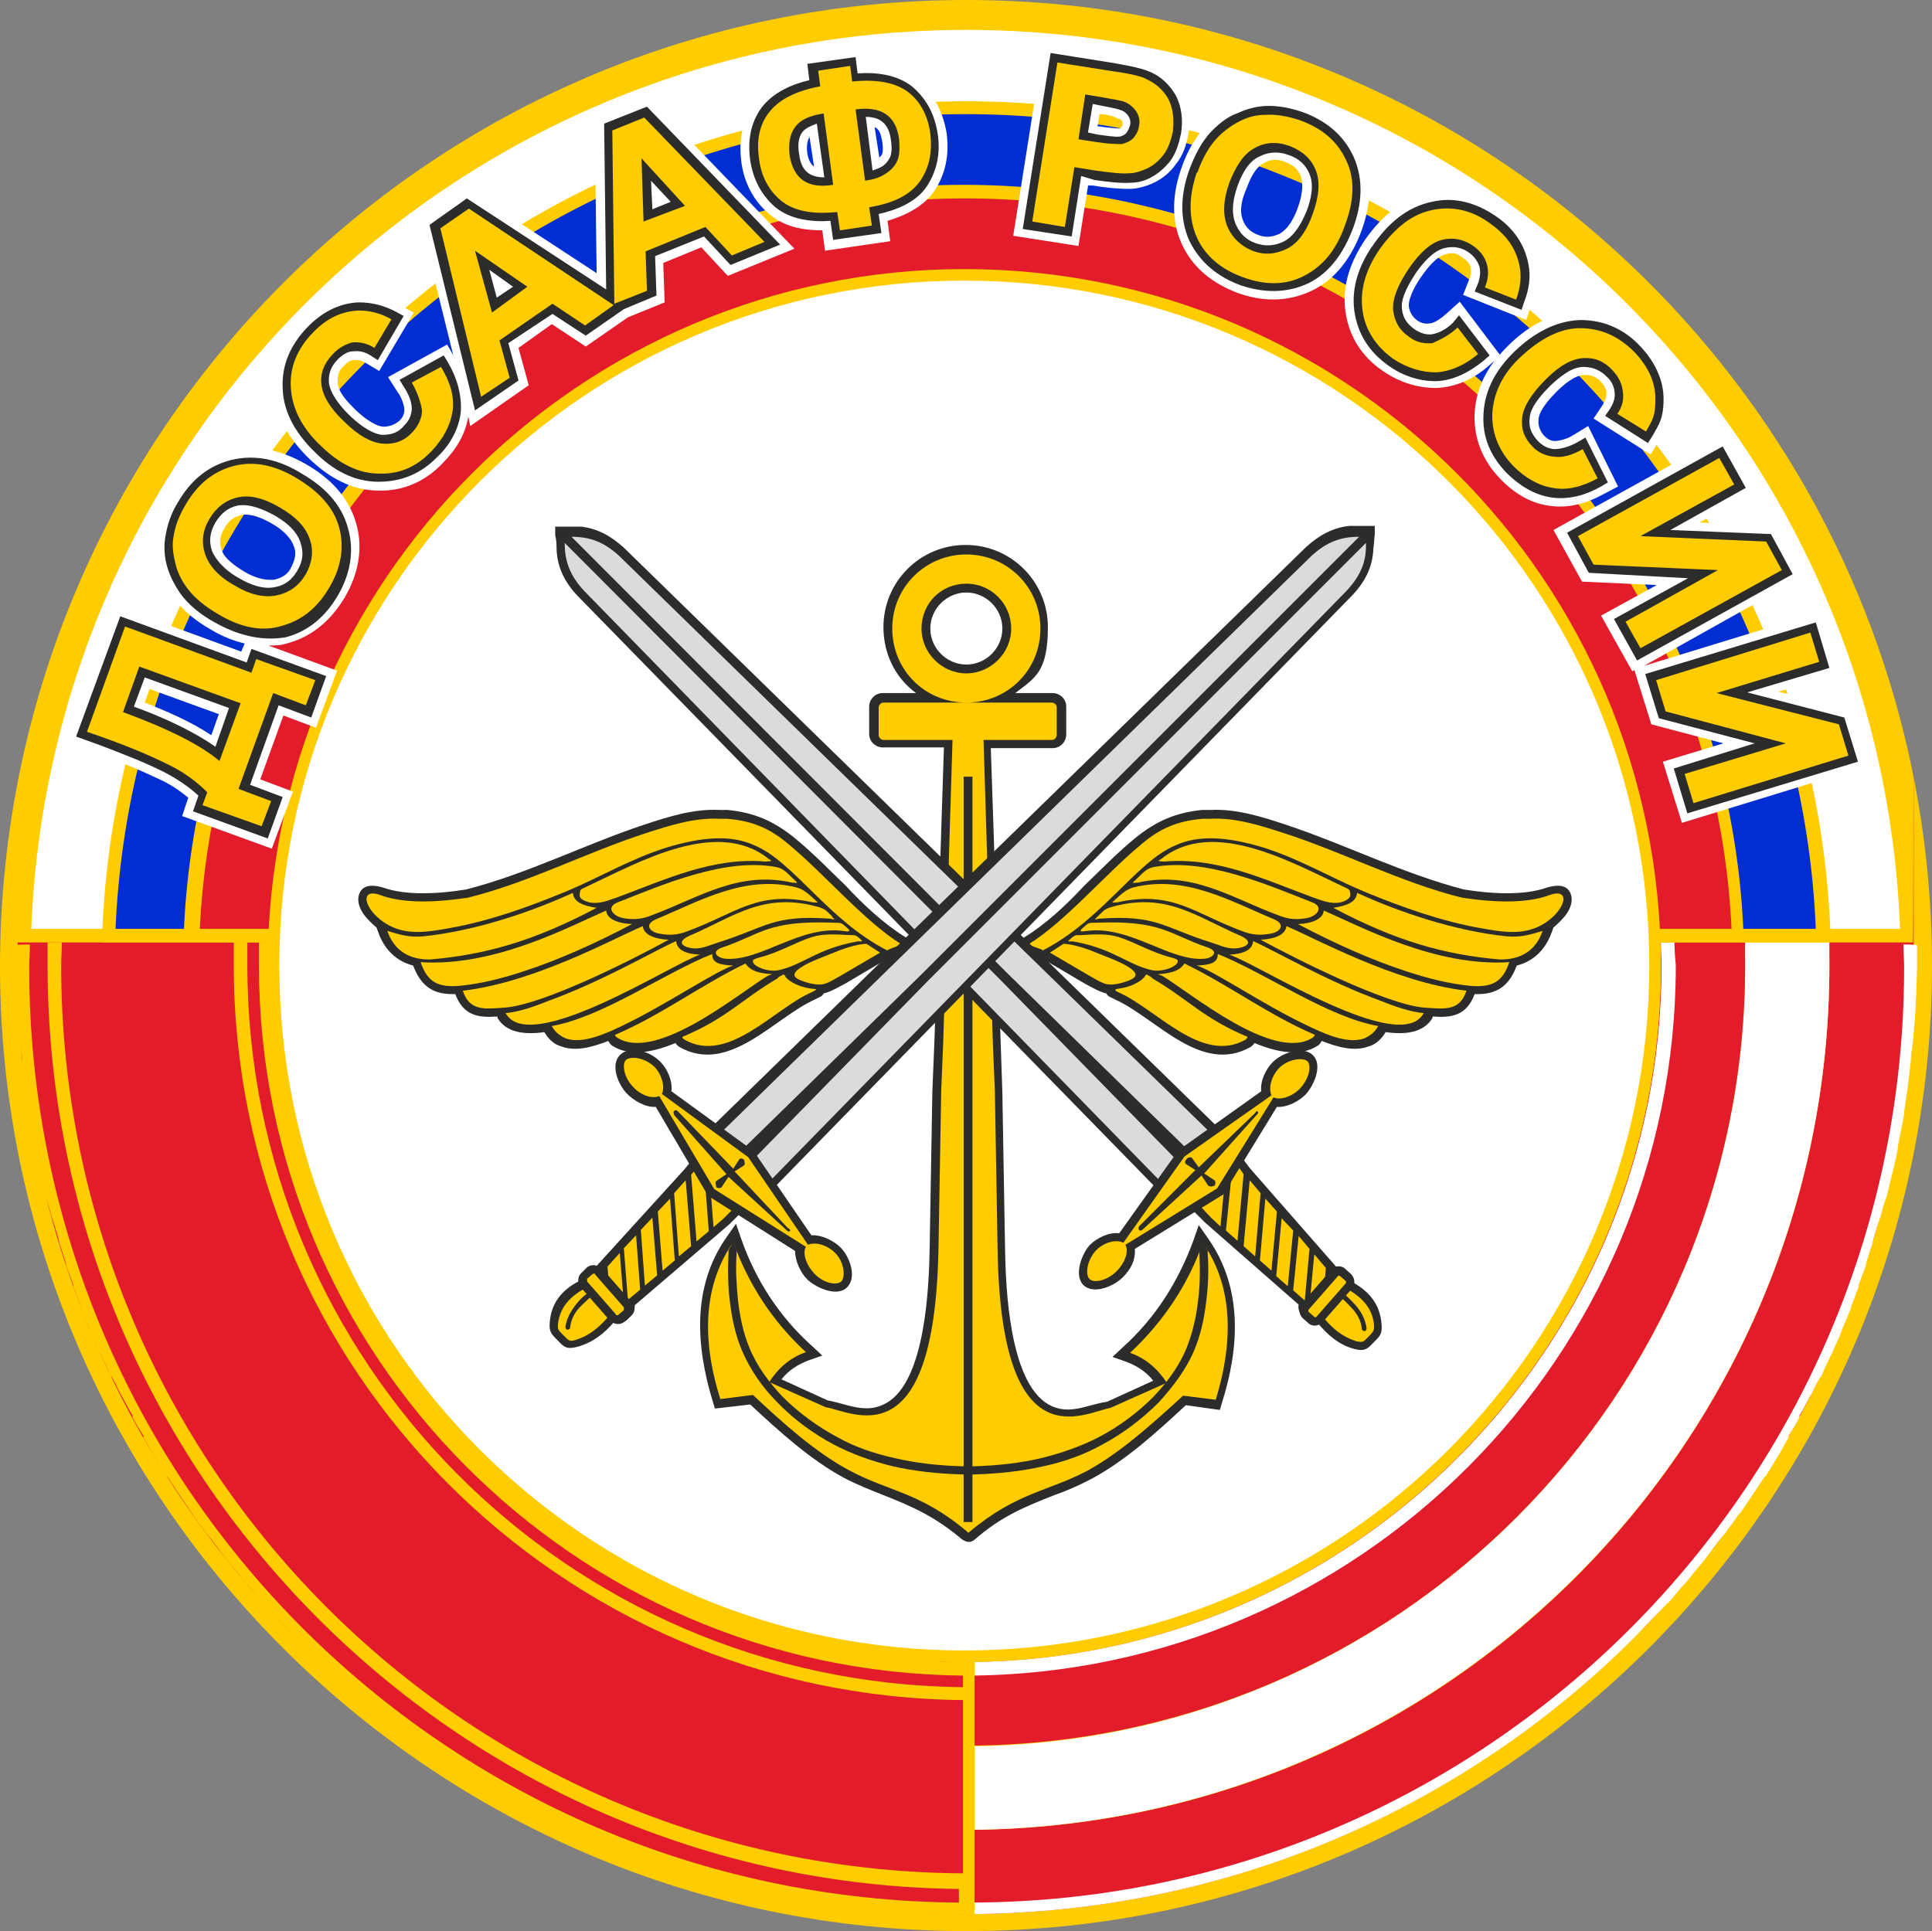
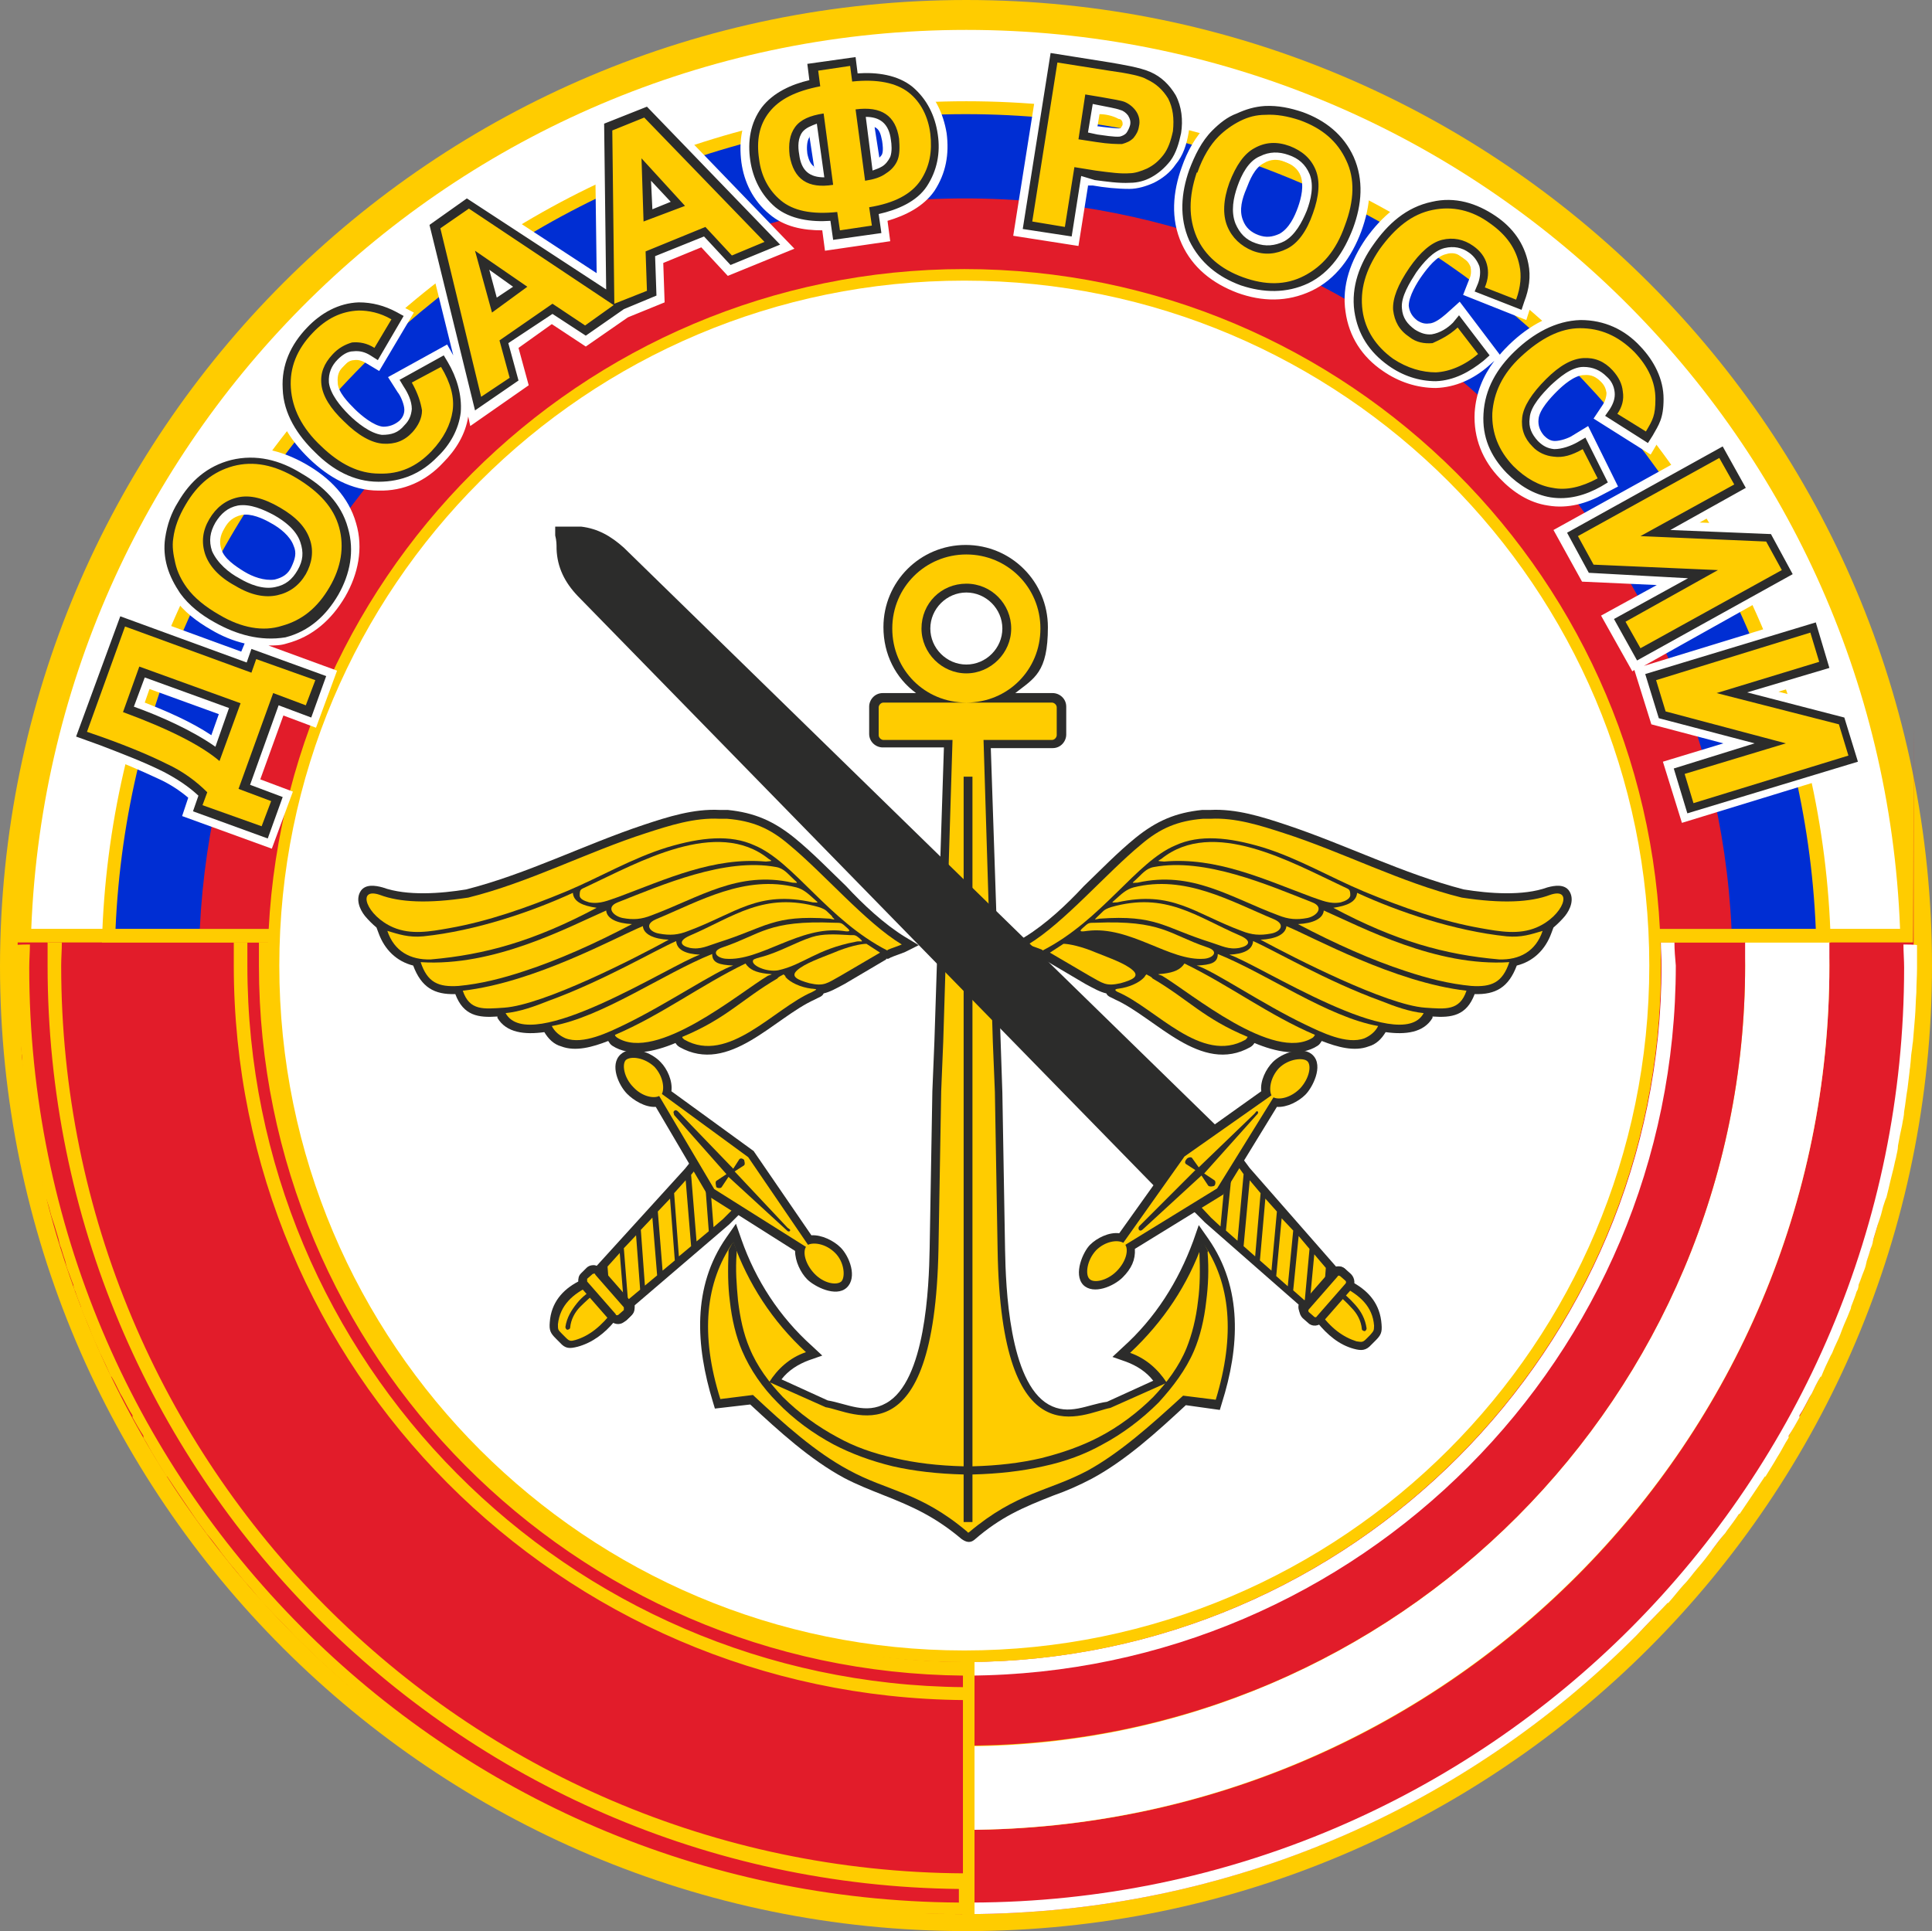
<svg xmlns="http://www.w3.org/2000/svg" id="_Слой_1" data-name="Слой_1" version="1.1" viewBox="0 0 284.3 284.2">
  <rect x="0" y="0" width="284.3" height="284.2" fill="#808080" stroke="none" />
  <defs>
    <style> .st0 { fill: #2c2c2b; } .st0, .st1, .st2, .st3, .st4, .st5 { fill-rule: evenodd; } .st1 { fill: #fff; } .st2 { fill: #fc0; } .st3 { fill: #002ed3; } .st4 { fill: #e21c2a; } .st6 { display: none; } .st5 { fill: #d9dbdc; } </style>
  </defs>
  <g id="_Слой_2" data-name="Слой_2" class="st6">
    <rect x="-4.2" y="-4.3" width="292.8" height="292.8" />
  </g>
  <g id="svg174">
    <g id="g172">
      <path id="path4" class="st2" d="M142.2,0C220.7,0,284.3,63.7,284.3,142.1s-63.7,142.1-142.1,142.1S0,220.6,0,142.2C.1,63.6,63.7,0,142.2,0Z" />
      <path id="path6" class="st4" d="M142.4,281.7c76.8-.2,139.2-62.7,139.2-139.6s0-2.3-.1-3.4h-12.4c0,1.1.1,2.3.1,3.4,0,70.1-56.7,127-126.8,127.2v12.4h0Z" />
      <path id="path8" class="st1" d="M142.4,281.7c38.5-.1,73.3-15.8,98.4-41h0c1.5-1.6,3.1-3.2,4.6-4.8h.1c.8-.9,1.4-1.7,2.2-2.6h0c.8-.8,1.4-1.7,2.1-2.5h0c.7-.8,1.4-1.7,2-2.5l.2-.3c.6-.8,1.2-1.6,1.9-2.4l.2-.3c.6-.8,1.2-1.6,1.8-2.5h.1c1.3-1.9,2.5-3.7,3.7-5.5h.1c.6-1,1.2-1.9,1.7-2.8h0c.6-.9,1.1-2,1.7-2.9v-.3c.6-.9,1.1-1.8,1.6-2.7v-.3c.6-.9,1-1.8,1.5-2.7.1-.2.2-.3.3-.5.4-.8.8-1.7,1.3-2.5h.1c.4-1,.9-2.1,1.4-3.1.1-.2.2-.3.3-.6.3-.8.8-1.7,1.1-2.5.1-.3.2-.5.3-.8.3-.8.7-1.6,1-2.4.1-.3.3-.6.3-.9.3-.8.6-1.5.8-2.2.2-.3.3-.7.3-1,.3-.7.5-1.4.8-2.1.2-.5.3-.9.4-1.4.2-.6.4-1.2.6-1.9.2-.4.3-.9.4-1.4.2-.7.4-1.3.6-2,.1-.3.2-.6.3-.9.3-.8.4-1.6.7-2.4.1-.3.2-.6.3-.8.2-.8.4-1.6.6-2.5.1-.4.2-.8.3-1.2.2-.7.3-1.4.5-2.1.1-.6.3-1.2.3-1.8.1-.5.2-1.1.3-1.6.1-.5.2-.9.3-1.4.1-.7.3-1.4.3-2h0c.2-1.1.3-2.3.5-3.4h0c.1-.8.2-1.7.3-2.5,0-.3.1-.6.1-.9.1-.7.1-1.4.2-2,.1-.5.1-1,.2-1.5h0c.1-1.2.2-2.4.3-3.6h0c.1-1.2.1-2.4.2-3.6h0c0-1.2.1-2.4.1-3.6h0v-3.4h0c0-.1-2-.1-2-.1,0,1.1.1,2.3.1,3.4,0,75.8-61.4,137.4-137.2,137.6v1.6h-.6Z" />
      <path id="path10" class="st1" d="M142.4,269.3c70-.3,126.8-57.1,126.8-127.2s0-2.3-.1-3.4h-12.4c0,1.1.1,2.3.1,3.4,0,63.3-51.2,114.6-114.4,114.9v12.3h0Z" />
      <path id="path12" class="st4" d="M142.4,256.9c63.2-.2,114.4-51.5,114.4-114.8s0-2.3-.1-3.4h-12.4c0,1.1.1,2.3.1,3.4,0,56.5-45.7,102.2-102,102.5v12.3h0Z" />
      <path id="path14" class="st1" d="M246.4,138.7h-2c0,1.1.1,2.3.1,3.4,0,56.5-45.7,102.2-102,102.5v2c57.5-.3,104.1-47,104.1-104.5-.1-1.1-.2-2.3-.2-3.4Z" />
      <path id="path16" class="st4" d="M141.8,281.7c-77-.2-139.2-62.7-139.2-139.6s0-2.3,0-3.4h37.1c0,1.1,0,2.3,0,3.4,0,56.5,45.7,102.2,102,102.5v37.1h.1Z" />
      <path id="path18" class="st2" d="M141.3,281.7c-9.8,0-19.4-.6-28.6-2.5-26.9-5.8-50.7-19.7-69.4-38.5-1.5-1.6-3.1-3.2-4.6-4.8h0c-.8-.9-1.4-1.7-2.2-2.6-.8-.8-1.4-1.7-2.1-2.5-.7-.8-1.4-1.7-2-2.5l-.2-.3c-.6-.8-1.2-1.6-1.9-2.4l-.2-.3c-.6-.8-1.2-1.6-1.8-2.5h0c-1.3-1.9-2.5-3.7-3.7-5.5h-.1c-.6-1-1.2-1.9-1.7-2.8-.6-.9-1.1-2-1.7-2.9v-.3c-.6-.9-1.1-1.8-1.6-2.7v-.3c-.6-.9-1-1.8-1.5-2.7-.1-.2-.2-.3-.3-.5-.4-.8-.8-1.7-1.3-2.5h-.1c-.4-1-.9-2.1-1.4-3.1-.1-.2-.2-.3-.3-.6-.3-.8-.8-1.7-1.1-2.5-.1-.3-.2-.5-.3-.8-.3-.8-.7-1.6-1-2.4-.1-.3-.3-.6-.3-.9-.3-.8-.6-1.5-.8-2.2-.2-.3-.3-.7-.3-1-.3-.7-.5-1.4-.8-2.1-.2-.5-.3-.9-.4-1.4-.2-.6-.4-1.2-.6-1.9-.2-.4-.3-.9-.4-1.4-.2-.7-.4-1.3-.6-2-.1-.3-.2-.6-.3-.9-.3-.8-.4-1.6-.7-2.4-.1-.3-.2-.6-.3-.8-.2-.8-.4-1.6-.6-2.5-.1-.4-.2-.8-.3-1.2-.2-.7-.3-1.4-.5-2.1-.1-.6-.3-1.2-.3-1.8-.1-.5-.2-1.1-.3-1.6s-.2-.9-.3-1.4c-.1-.7-.3-1.4-.3-2-.2-1.1-.3-2.3-.5-3.4,0-.8-.2-1.7-.3-2.5,0-.3,0-.6,0-.9,0-.7,0-1.4-.2-2,0-.5,0-1-.2-1.5,0-1.2-.2-2.4-.3-3.6,0-1.2,0-2.4-.2-3.6,0-1.2,0-2.4,0-3.6h0v-3.4h0c0-.1,2-.1,2-.1,0,1.1-.1,2.3-.1,3.4,0,75.7,61.1,137.1,136.8,137.6v-2c-73.9-.8-134.1-61.3-134.1-135.9s0-2.3.1-3.4h2c0,1.1-.1,2.3-.1,3.4,0,73.5,59.3,133.2,132.8,133.6v-25.5c-59.4-.5-107.4-48.7-107.4-108.1s0-2.3,0-3.4h2c0,1.1,0,2.3,0,3.4,0,58.3,47.1,105.7,105.4,106.2v-1.7c-57.3-.5-103.7-47.1-103.7-104.5s0-2.3,0-3.4h2c0,1.1,0,2.3,0,3.4,0,56.3,45.4,102,101.5,102.5h0c0-.1,1.8-.1,1.8-.1v37.4h-1.8v-.2Z" />
      <g id="g32">
        <path id="path20" class="st2" d="M141.8,2.4c76,0,137.7,60.7,139.6,136.2H2.3C4.1,63.1,65.9,2.4,141.8,2.4Z" />
        <path id="path22" class="st1" d="M4.6,136.7h275C276.8,63,216.2,4.4,142.2,4.4S7.5,63,4.6,136.7Z" />
        <path id="path24" class="st2" d="M142.2,14.9c69.1,0,125.4,55.1,127.2,123.8H15c1.9-68.7,58.1-123.8,127.2-123.8Z" />
        <path id="path26" class="st3" d="M17,136.7h250.2c-2.8-66.8-58-119.9-125.1-119.9-67.1,0-122.2,53-125.1,119.9Z" />
-         <path id="path28" class="st2" d="M141.8,27.2c62.2,0,113,49.6,114.8,111.4H27c1.8-61.8,52.6-111.4,114.8-111.4Z" />
        <path id="path30" class="st4" d="M29.4,136.7h225.4c-2.8-60-52.4-107.5-112.8-107.5S32.3,76.7,29.4,136.7Z" />
      </g>
      <path id="path34" class="st2" d="M141.9,39.6c56.5,0,102.5,45.9,102.5,102.5s-45.9,102.5-102.5,102.5-102.5-46-102.5-102.5,46-102.5,102.5-102.5Z" />
      <path id="path36" class="st1" d="M141.9,41.3c55.6,0,100.8,45.2,100.8,100.8s-45.2,100.8-100.8,100.8-100.8-45.1-100.8-100.8,45.2-100.8,100.8-100.8Z" />
      <g id="g164">
        <path id="path38" class="st0" d="M174.5,206.8c-4.2,3.9-8.8,8.1-13.8,10.8-1.9,1-3.7,1.8-5.7,2.5-4.6,1.8-7.8,3.2-11.6,6.5-.6.5-1.2.4-1.9-.1-3.8-3.2-7-4.7-11.6-6.5-2-.8-3.8-1.5-5.7-2.5-5-2.7-9.6-6.9-13.8-10.8l-5.2.6-.3-1c-2.5-8.2-3.1-16.9,2-24.2l1.4-2,.8,2.3c2.1,6,5.6,11.4,10.4,15.7l1.5,1.4-2,.7c-1.6.6-3,1.5-4,2.8l6.8,3.1c2.9.5,5.6,2.1,8.6.4,5.8-3.2,6.3-17.2,6.4-22.7l.4-23.2.3-7.3,1.4-43.3h-9c-1,0-2-.8-2-2v-4c0-1,.8-2,2-2h4.9c-3-2.2-4.8-5.7-4.8-9.7,0-6.7,5.4-12.1,12.1-12.1s12.1,5.4,12.1,12.1-2,7.5-4.8,9.7h5.5c1,0,2,.8,2,2v4.1c0,1-.8,2-2,2h-9.1l1.7,50.7.4,23.2c.1,5.4.6,19.4,6.4,22.7,3,1.7,5.7,0,8.6-.4l6.8-3.1c-1-1.3-2.4-2.2-4-2.8l-2-.7,1.5-1.4c4.8-4.3,8.2-9.7,10.4-15.7l.8-2.3,1.4,2c5.1,7.3,4.6,16,2,24.2l-.3,1-5-.7ZM142.2,87.2c2.9,0,5.3,2.4,5.3,5.3s-2.4,5.3-5.3,5.3-5.3-2.4-5.3-5.3,2.4-5.3,5.3-5.3Z" />
        <path id="path40" class="st2" d="M142.5,107.9h2.2l1.4,45.5.3,7.3.4,23.2c.5,31.5,12.7,24,16.6,23.3l8.3-3.7c-1.3-2-3.1-3.6-5.4-4.4,4.9-4.6,8.5-10,10.7-16.2,4.1,5.9,4.8,13.6,1.9,23.1l-4.8-.6c-4.8,4.4-9.3,8.4-14,11-5.8,3.1-10.5,3.2-17.5,9.1-.2.1-.1.1-.3-.1-7-5.9-11.7-5.9-17.5-9.1-4.8-2.6-9.3-6.6-14-11l-4.8.6c-3-9.5-2.2-17.2,1.9-23.1,2.2,6.1,5.7,11.6,10.7,16.2-2.4.8-4.2,2.5-5.4,4.4l8.3,3.7c3.9.6,16,8.1,16.6-23.3l.4-23.2.3-7.3,1.4-45.5h2.3Z" />
        <path id="path42" class="st0" d="M143.1,114.3v101.5c3.8-.1,7.1-.5,10.1-1.2,3.2-.8,6-1.8,8.5-3.1,2.9-1.5,5.7-3.6,8-5.9,2-2.1,3.8-4.5,4.9-7.2.8-2,1.4-4.3,1.7-7,.3-2.2.3-4.5.2-7,0-.2-.1-.3,0-.4l.5-1.3.7,1.3c.1.1,0,.3,0,.3.2,2.5.1,4.9-.2,7.2-.3,2.7-.9,5.2-1.8,7.3-1.2,2.8-3.1,5.3-5.2,7.6-2.5,2.5-5.3,4.6-8.3,6.2-2.5,1.4-5.4,2.5-8.7,3.2-3.1.7-6.5,1.1-10.4,1.2v7h-1.3v-7c-3.9-.1-7.3-.5-10.4-1.2-3.3-.8-6.2-1.9-8.7-3.2-3-1.6-5.9-3.7-8.3-6.2-2.2-2.2-4-4.8-5.2-7.6-.9-2.1-1.5-4.6-1.8-7.3-.3-2.3-.3-4.6-.2-7.2v-.3l.7-1.3.5,1.3c0,.2,0,.3,0,.4-.2,2.5,0,4.8.2,7,.3,2.5.8,4.9,1.7,7,1.1,2.7,2.9,5.1,4.9,7.2,2.4,2.4,5.2,4.4,8,5.9,2.5,1.4,5.3,2.4,8.5,3.1,3,.7,6.3,1.1,10.1,1.2v-101.5h1.3Z" />
        <path id="path44" class="st2" d="M142.4,103.4h12.4c.3,0,.7.3.7.7v4.1c0,.3-.3.7-.7.7h-24.8c-.3,0-.7-.3-.7-.7v-4.1c0-.3.3-.7.7-.7h12.4ZM142.2,81.6c6,0,10.9,4.8,10.9,10.9s-4.8,10.9-10.9,10.9-10.9-4.8-10.9-10.9,4.9-10.9,10.9-10.9ZM142.2,85.9c3.7,0,6.6,3,6.6,6.6s-3,6.6-6.6,6.6-6.6-3-6.6-6.6c0-3.7,2.9-6.6,6.6-6.6Z" />
        <g id="g80">
          <path id="path46" class="st0" d="M153.6,141.1h-.2c0,.1-.5-.2-.5-.2-.7-.3-1.4-.5-2.1-.8l-2-1,2-1.2c3.1-1.9,6.2-4.8,8.7-7.5,2.5-2.4,4.9-4.9,7.6-7.1,3.1-2.5,5.9-3.7,9.8-4.1.4,0,.8,0,1.2,0,3.8-.2,7.6,1,11.2,2.2,8.7,2.9,17.2,7.2,26.1,9.5,3.7.6,8.7,1,12.3-.3h0c1.1-.3,2.5-.5,3.2.5.8,1.2.2,2.7-.6,3.7-.5.6-1.1,1.2-1.7,1.7l-.3.8c-.9,2.5-2.7,4.2-5.1,4.8-1.2,3.2-3.1,4.3-6.2,4.2-1.2,3.2-3.4,3.5-6.2,3.3v.2c-1.3,2.2-4,2.5-6.9,2.1-.6,1-1.4,1.8-2.5,2.1-2.1.8-4.6.1-6.9-.8-.2.3-.3.5-.6.7-2.6,1.7-6.2.9-9.3-.4-.2.3-.3.4-.6.6-7.3,4.1-13.9-4.3-19.9-7-.5-.3-1.1-.4-1.3-.9-.9-.2-1.8-.7-3.1-1.4l-6.1-3.6Z" />
          <g id="g78">
            <path id="path48" class="st2" d="M153.4,139.8c-.7-.3-1.4-.5-2.1-.8,5.3-3.2,11.5-10.5,16.6-14.7,2.8-2.4,5.4-3.5,9.1-3.8.3,0,.8,0,1.1,0,3.7-.2,7.4,1,10.8,2.1,8.7,2.8,17.3,7.3,26.2,9.5,5.9.9,10.1.7,13-.4,3.5-1.2,2,3.1-2,4.8-2.6,1.1-5.4.6-8.2.1-5.7-1-11.4-3-17.2-5.4-5-2.1-9.7-4.9-14.9-6.5-5-1.5-9.3-1.9-12.8-.3-5.8,2.4-10.8,11-19.6,15.5Z" />
            <path id="path50" class="st2" d="M170.9,126.4c7.6-6.1,19.1.5,26.8,4.1.8.4,1,.3,1,1.3-.1.5-.7.8-1.4,1-1.6.3-2.8-.3-4.3-.8-7-2.6-14-5.9-21.7-5.2-.9-.1-1.1,0-.4-.4Z" />
            <path id="path52" class="st2" d="M196.2,133.6c2.1-.3,3.4-.9,3.5-2.2,6.1,2.8,14.3,5.6,22,6.4,2.2.2,3.6-.3,5.3-.8-1,3-3.4,4.3-6.4,4.2-8-.7-15.2-2.7-24.4-7.6Z" />
            <path id="path54" class="st2" d="M167.1,129.5c.9-.8,1.5-1.7,2.7-1.9,7.5-1.4,16.7,2.6,23.3,5.2,1.8.7.7,2-.7,2.3-1.6.3-2.8.2-4.3-.4-7-2.6-12.7-6.6-20.7-4.8-.7,0-1,.2-.3-.4Z" />
            <path id="path56" class="st2" d="M191,136c2.2-.1,3.7-.8,3.8-2,5.7,2.5,16.5,8.3,27.3,7.6-1,3-2.6,3.7-5.6,3.5-3.2-.3-6.4-1.1-9.7-2.2-4.9-1.6-10.3-4-15.8-6.9Z" />
            <path id="path58" class="st2" d="M164.1,132.4c.9-.8,1.6-1.5,2.7-1.8,7.6-1.9,14.2,2,20.7,4.7,1.8.8.8,1.9-.5,2.1-1.6.3-2.8.2-4.3-.4-7-2.6-10.2-6-18.3-4.2-.7,0-1,.2-.3-.4Z" />
            <path id="path60" class="st2" d="M185.5,138.3c2.2-.1,3.7-.8,3.8-2,3.9,1.6,15.9,8.3,26.5,9.5-1,3-3.1,2.7-6.1,2.5-5.7-.4-19.2-7.3-24.2-10Z" />
            <path id="path62" class="st2" d="M161.5,134.9c.9-.8.8-1,2-1.4,8.1-2.3,12.5,1.4,19,4.2,1.8.8,1.3,1.5-.1,1.8-1.6.3-2.6-.3-4.2-.8-7-2.2-8-4.1-16.4-3.5-.7.1-.9.3-.3-.3Z" />
            <path id="path64" class="st2" d="M180.9,140.5c2.1-.1,3.4-.7,3.5-2,3,1.3,10.8,5.9,18.8,8.8,2,.8,4.2,1.6,6.3,1.8-3.4,6.4-24.3-7.2-28.6-8.6Z" />
            <path id="path66" class="st2" d="M159.3,136.6c.9-.8.8-.8,1.9-.8,9.8-.4,10.8,1.7,16.4,3.6,1.9.6.9,1.6-.4,1.7-5.1.4-10.9-4.9-17.2-4.1-.7.1-1.4.2-.7-.4Z" />
            <path id="path68" class="st2" d="M176.1,142.1c2.1-.1,3.1-.4,3.1-1.7,7.2,2.9,16.2,9.3,23.6,10.6-.4.8-1.1,1.4-2,1.8-2.6,1-6.4-.9-8.7-2-6.3-3-13.6-8-16-8.7Z" />
            <path id="path70" class="st2" d="M171.2,143.3c1.6-.2,2.5-.6,3.1-1.5,6.6,3.2,12.4,7.6,19.2,10.5-.1.2-.2.3-.3.4-5.8,3.7-18-6.6-22.2-9.1-.9-.3-.6-.2.2-.3Z" />
            <path id="path72" class="st2" d="M164.6,145.5c1.6-.2,3.1-.9,3.8-1.7.1-.2.2-.3.3-.4.3.2.7.3.9.6,5.3,3.1,7.5,5.9,14,8.6-.1.2-.2.3-.3.4-6.5,3.7-13.2-4.6-18.8-7q-.8-.4.1-.5Z" />
-             <path id="path74" class="st2" d="M157.5,138.2c.9-.8.8-.5,1.9-.6,1.8-.1,3.6-.2,5.2.3,2.5.8,4.9,2.3,7.7,3,.7.2,1,.3,1,.5.2.7-2,1.7-3.7,1.4-3.7-.8-5.6-3.1-11.4-4.2-.7-.2-1.4.2-.7-.4Z" />
            <path id="path76" class="st2" d="M160.3,143.6l-5.8-3.4,2-1.3c.8,0,2.7.4,4.8,1.3,2,.8,4.3,1.6,5.4,2.6,1,.9,0,1.4-1.8,1.9-2.2.5-2.6,0-4.6-1.1Z" />
          </g>
        </g>
        <g id="g116">
          <path id="path82" class="st0" d="M130.4,141.1h.2c0,.1.5-.2.5-.2.7-.3,1.4-.5,2.1-.8l2-1-2-1.2c-3.1-1.9-6.2-4.8-8.7-7.5-2.5-2.4-4.9-4.9-7.6-7.1-3.1-2.5-5.9-3.7-9.8-4.1-.4,0-.8,0-1.2,0-3.8-.2-7.6,1-11.2,2.2-8.7,2.9-17.1,7.2-26.1,9.5-3.7.6-8.7,1-12.3-.3h0c-1.1-.3-2.5-.5-3.2.5-.8,1.2-.2,2.7.6,3.7.5.6,1.1,1.2,1.7,1.7l.3.8c.9,2.5,2.7,4.2,5.1,4.8,1.2,3.2,3.1,4.3,6.2,4.2,1.2,3.2,3.4,3.5,6.2,3.3v.2c1.3,2.2,4,2.5,6.9,2.1.6,1,1.4,1.8,2.5,2.1,2.1.8,4.6.1,6.9-.8.2.3.3.5.6.7,2.6,1.7,6.2.9,9.3-.4.2.3.3.4.6.6,7.3,4.1,13.9-4.3,19.9-7,.5-.3,1.1-.4,1.3-.9.9-.2,1.8-.7,3.1-1.4l6.1-3.6Z" />
          <g id="g114">
            <path id="path84" class="st2" d="M130.6,139.8c.7-.3,1.4-.5,2.1-.8-5.3-3.2-11.5-10.5-16.6-14.7-2.8-2.4-5.4-3.5-9.1-3.8-.3,0-.8,0-1.1,0-3.7-.2-7.4,1-10.8,2.1-8.7,2.8-17.3,7.3-26.2,9.5-5.9.9-10.1.7-13-.4-3.5-1.2-2,3.1,2,4.8,2.6,1.1,5.4.6,8.2.1,5.7-1,11.4-3,17.2-5.4,5-2.1,9.7-4.9,14.9-6.5,5-1.5,9.3-1.9,12.8-.3,5.8,2.4,10.8,11,19.6,15.5Z" />
            <path id="path86" class="st2" d="M113.1,126.4c-7.6-6.1-19.1.5-26.8,4.1-.8.4-1,.3-1,1.3,0,.5.7.8,1.4,1,1.6.3,2.8-.3,4.3-.8,7-2.6,14-5.9,21.7-5.2.8-.1,1.1,0,.4-.4Z" />
            <path id="path88" class="st2" d="M87.8,133.6c-2.1-.3-3.4-.9-3.5-2.2-6.1,2.8-14.3,5.6-22,6.4-2.2.2-3.6-.3-5.3-.8,1,3,3.4,4.3,6.4,4.2,8-.7,15.2-2.7,24.4-7.6Z" />
            <path id="path90" class="st2" d="M116.9,129.5c-.9-.8-1.5-1.7-2.7-1.9-7.5-1.4-16.7,2.6-23.3,5.2-1.8.7-.7,2,.7,2.3,1.6.3,2.8.2,4.3-.4,7-2.6,12.7-6.6,20.7-4.8.6,0,1,.2.3-.4Z" />
            <path id="path92" class="st2" d="M93,136c-2.2-.1-3.7-.8-3.8-2-5.7,2.5-16.5,8.3-27.3,7.6,1,3,2.6,3.7,5.6,3.5,3.2-.3,6.4-1.1,9.7-2.2,4.9-1.6,10.3-4,15.8-6.9Z" />
            <path id="path94" class="st2" d="M119.9,132.4c-.9-.8-1.6-1.5-2.7-1.8-7.6-1.9-14.2,2-20.7,4.7-1.8.8-.8,1.9.5,2.1,1.6.3,2.8.2,4.3-.4,7-2.6,10.2-6,18.3-4.2.7,0,1,.2.3-.4Z" />
            <path id="path96" class="st2" d="M98.4,138.3c-2.2-.1-3.7-.8-3.8-2-3.9,1.6-15.9,8.3-26.5,9.5,1,3,3.1,2.7,6.1,2.5,5.8-.4,19.3-7.3,24.2-10Z" />
            <path id="path98" class="st2" d="M122.5,134.9c-.9-.8-.8-1-2-1.4-8.1-2.3-12.5,1.4-19,4.2-1.8.8-1.3,1.5,0,1.8,1.6.3,2.6-.3,4.2-.8,7-2.2,8-4.1,16.4-3.5.6.1,1,.3.3-.3Z" />
            <path id="path100" class="st2" d="M103,140.5c-2.1-.1-3.4-.7-3.5-2-3,1.3-10.8,5.9-18.8,8.8-2,.8-4.2,1.6-6.3,1.8,3.5,6.4,24.4-7.2,28.6-8.6Z" />
            <path id="path102" class="st2" d="M124.7,136.6c-.9-.8-.8-.8-1.9-.8-9.8-.4-10.8,1.7-16.4,3.6-1.9.6-.9,1.6.4,1.7,5.1.4,10.9-4.9,17.2-4.1.6.1,1.4.2.7-.4Z" />
            <path id="path104" class="st2" d="M107.9,142.1c-2.1-.1-3.1-.4-3.1-1.7-7.2,2.9-16.2,9.3-23.6,10.6.4.8,1.1,1.4,2,1.8,2.6,1,6.4-.9,8.7-2,6.2-3,13.6-8,16-8.7Z" />
            <path id="path106" class="st2" d="M112.8,143.3c-1.6-.2-2.5-.6-3.1-1.5-6.6,3.2-12.4,7.6-19.2,10.5,0,.2.2.3.3.4,5.8,3.7,18-6.6,22.2-9.1.9-.3.6-.2-.2-.3Z" />
            <path id="path108" class="st2" d="M119.4,145.5c-1.6-.2-3.1-.9-3.8-1.7,0-.2-.2-.3-.3-.4-.3.2-.7.3-.9.6-5.3,3.1-7.5,5.9-14,8.6,0,.2.2.3.3.4,6.5,3.7,13.2-4.6,18.8-7,.7-.4.9-.4,0-.5Z" />
            <path id="path110" class="st2" d="M126.6,138.2c-.9-.8-.8-.5-1.9-.6-1.8-.1-3.6-.2-5.2.3-2.5.8-4.9,2.3-7.7,3-.7.2-1,.3-1,.5-.2.7,2,1.7,3.7,1.4,3.7-.8,5.6-3.1,11.4-4.2.7-.2,1.3.2.7-.4Z" />
            <path id="path112" class="st2" d="M123.7,143.6l5.8-3.4-2-1.3c-.8,0-2.7.4-4.8,1.3-2,.8-4.3,1.6-5.4,2.6-1,.9,0,1.4,1.8,1.9,2.2.5,2.6,0,4.6-1.1Z" />
          </g>
        </g>
        <g id="g140">
          <path id="path118" class="st0" d="M174,178.8l-89-91.1c-1.9-2-3-4.2-3.1-6.9,0-.7,0-1.2-.2-2v-1.3c0,0,1.5,0,1.5,0,.8,0,1.5,0,2.3,0,2.5.3,4.4,1.4,6.3,3.1l91.2,89c-6.1,6.7-4.7,2.7-9,9Z" />
          <g id="g130">
            <path id="path120" class="st0" d="M193.9,194.7c1.4,1.7,3.1,3.2,5.3,3.8,1.1.3,1.8.3,2.6-.6l.6-.6c.8-.8,1-1.2.9-2.4-.2-2.9-1.8-4.8-4.1-6.1,0-.4-.1-.8-.4-1.2l-.8-.8c-.4-.4-.9-.5-1.4-.4l-12.7-14.5-2.3-3.1-1.7,3.8-6.3,4,2.3,1.9,1.4,1.4,13.8,12.1c-.1.5,0,1,.4,1.4l.8.8c.4.7,1.1.8,1.6.5Z" />
            <path id="path122" class="st2" d="M180.2,174.1l-.6,6.4-1.4-1.3-1.4-1.5-1-.8,4.4-2.8ZM195.7,189.6l.2-2.2.9,1.1-1.1,1.1ZM195.1,186.6l-.3,3.9-1.8,1.8-.3-.3.7-7.4,1.7,2ZM192.7,183.8l-.7,7.6-1.7-1.5.8-8,1.6,1.9ZM190.3,181.1l-.8,8.2-1.7-1.5.8-8.5,1.7,1.8ZM187.9,178.3l-.8,8.7-1.7-1.5.8-9.1,1.7,1.9ZM185.5,175.6l-.8,9.3-1.7-1.5.9-9.7,1.6,1.9ZM183,172.8l-.9,9.8-1.7-1.5.8-7.9.8-1.8,1,1.4Z" />
            <path id="path124" class="st2" d="M194.1,193l2.5-2.6h.1c.7.6,1.5,1.3,2.2,2.1.8.8,1.4,1.9,1.5,3.1,0,.2.3.3.4.3.2,0,.3-.3.3-.4-.2-1.4-.8-2.5-1.7-3.5-.8-.9-1.7-1.7-2.4-2.2h0l.5-.5c2.6,1.3,4.5,3,4.7,5.8,0,.8-.1.8-.6,1.4l-.6.6c-.5.5-.7.4-1.4.3-1.9-.6-3.8-1.9-5.5-4.4Z" />
            <path id="path126" class="st0" d="M198,186.8c-.6-.6-1.6-.5-2.2.2l-4.2,4.8c-.6.6-.5,1.6.1,2.2l.8.7c.6.6,1.6.5,2.2-.2l4.2-4.8c.6-.6.5-1.6-.1-2.2l-.8-.7Z" />
            <path id="path128" class="st2" d="M197.2,187.8l.8.7c.1.1.1.3,0,.4l-4.2,4.8c-.1.2-.3.2-.4.1l-.8-.7c-.1-.1-.1-.3,0-.4l4.2-4.8c.1-.2.2-.2.4-.1Z" />
          </g>
-           <path id="path132" class="st5" d="M178.3,176l-31-31.7-64.2-64.4c0,2.8.8,4.8,2.8,7l88.6,90.8,3.8-1.7ZM180,174.3l-31.7-31-64.2-64.3c2.8,0,4.8.8,7,2.8l90.8,88.6-1.9,3.9Z" />
          <path id="path134" class="st0" d="M187.9,162.9c1.5.1,3.2-.8,4.2-1.8s2.7-4.2,1.1-5.8c-1.5-1.5-4.6-.3-5.9,1-1,1-1.9,2.8-1.7,4.3l-12.2,8.7-8.7,12.2c-1.5-.2-3.3.7-4.3,1.7s-2.5,4.3-1,5.9c1.5,1.5,4.5.2,5.8-1.1s1.9-2.6,1.8-4.2l13-8,7.9-12.9Z" />
          <path id="path136" class="st2" d="M179.1,174.9l-13.5,8.3c.5.8.1,2.5-1.3,3.9-1.4,1.4-3.4,1.8-4,1.1-.6-.6-.4-2.7,1-4.2,1.3-1.3,3.1-1.6,4-1.1l9-12.7,12.8-9c-.4-.8-.2-2.6,1.1-4,1.4-1.4,3.6-1.6,4.2-1s.3,2.5-1.1,4c-1.4,1.4-3.1,1.7-3.9,1.3l-8.3,13.4Z" />
          <path id="path138" class="st0" d="M167.7,180.4c-.2.2-.2.4-.1.6.2.2.4.1.6-.1l8.6-7.9,1,1.5c.2.2.8.1.9,0,.2-.2.2-.7,0-.8l-1.5-1,7.7-8.6c.2-.2.3-.3.2-.5-.2-.2-.3.1-.5.3l-8.2,7.9-1-1.4c-.2-.2-.7,0-.8.2-.2.2-.3.5-.1.7l1.4.9-8.2,8.2Z" />
        </g>
        <g id="g162">
          <path id="path142" class="st0" d="M90.4,194.5c-1.4,1.7-3.2,3.1-5.4,3.7-1.2.3-1.8.3-2.6-.6-.2-.2-.3-.3-.6-.6-.8-.8-1-1.2-.9-2.4.2-2.9,1.9-4.8,4.2-6,0-.4,0-.8.4-1.2l.8-.8c.4-.4,1-.5,1.5-.3l13-14.3,2.4-3,1.7,3.8,6.2,4.2-2.4,1.8-1.4,1.4-13.9,11.9c0,.5,0,1-.4,1.4l-.8.8c-.5.4-1.2.5-1.8.2Z" />
          <path id="path144" class="st2" d="M104.5,174.2l.5,6.4,1.4-1.2,1.4-1.4,1-.8-4.3-3ZM88.8,189.5l-.2-2.2-.9,1,1.1,1.2ZM89.4,186.4l.3,3.9,1.8,1.8.3-.3-.6-7.4-1.8,2ZM91.8,183.7l.6,7.6,1.8-1.5-.6-8-1.8,1.9ZM94.3,181l.6,8.2,1.8-1.5-.7-8.5-1.7,1.8ZM96.8,178.3l.7,8.7,1.8-1.5-.7-9.1-1.8,1.9ZM99.2,175.6l.7,9.3,1.8-1.5-.8-9.7-1.7,1.9ZM101.7,172.9l.8,9.8,1.8-1.5-.6-7.9-.8-1.9-1.2,1.5Z" />
          <path id="path146" class="st2" d="M90.2,192.8l-2.5-2.6h0c-.7.6-1.5,1.3-2.3,2.1s-1.4,1.9-1.5,3.1c0,.2-.3.3-.4.3-.2,0-.3-.3-.3-.4.2-1.4.9-2.5,1.7-3.5s1.7-1.6,2.4-2.1h0l-.4-.5c-2.6,1.2-4.5,2.9-4.8,5.7,0,.8,0,.8.6,1.4.2.2.3.3.6.6.5.5.7.5,1.4.3,2-.6,3.8-2,5.6-4.4Z" />
-           <path id="path148" class="st0" d="M110,178.8l89-91.2c1.9-2,3-4.2,3.1-6.9.1-.7.1-1.2.2-2v-1.3c.1,0-1.5,0-1.5,0-.8,0-1.5,0-2.3,0-2.5.3-4.4,1.4-6.3,3.1l-91.2,89c6.1,6.8,4.6,2.8,9,9.1Z" />
          <path id="path150" class="st0" d="M86.5,186.6c.7-.6,1.6-.4,2.2.2l4.2,4.8c.6.7.5,1.6-.2,2.2l-.8.7c-.7.6-1.6.4-2.2-.2l-4.2-4.8c-.5-.7-.5-1.6.2-2.2l.8-.7Z" />
          <path id="path152" class="st2" d="M87.2,187.5l-.8.7c0,.1,0,.3,0,.4l4.2,4.8c0,.2.3.2.4.1l.8-.7c0-.1,0-.3,0-.4l-4.2-4.8c0-.2-.2-.2-.4-.1Z" />
-           <path id="path154" class="st5" d="M105.6,176l31-31.7,64.4-64.4c.1,2.8-.8,4.8-2.8,7l-88.6,90.7-4-1.6ZM104,174.3l31.7-31,64.3-64.3c-2.8,0-4.8.8-7,2.8l-90.7,88.6,1.7,3.9Z" />
          <path id="path156" class="st0" d="M117,184.1c0,1.5.8,3.2,1.8,4.2s4.2,2.7,5.8,1.2.4-4.6-.9-5.9c-1-1-2.8-1.9-4.3-1.8l-8.5-12.4-12.1-8.8c.2-1.5-.6-3.3-1.6-4.3-1.3-1.4-4.3-2.6-5.9-1.1s-.3,4.5,1,5.8c.9.9,2.6,2,4.2,1.9l7.7,13.1,12.8,8.1Z" />
          <path id="path158" class="st2" d="M105.1,175l-8.1-13.7c-.8.4-2.5.1-3.8-1.3-1.4-1.4-1.7-3.4-1.1-4,.7-.6,2.7-.4,4.2,1,1.3,1.4,1.5,3.2,1.1,4l12.7,9.3,8.8,12.9c.8-.4,2.6-.2,4,1.2s1.5,3.6.9,4.2c-.7.6-2.6.3-4-1.2-1.3-1.4-1.7-3.1-1.2-3.9l-13.5-8.5Z" />
          <path id="path160" class="st0" d="M99.8,163.6c-.2-.2-.4-.3-.6-.1s0,.4,0,.6l7.7,8.7-1.5,1c-.2.2,0,.8,0,.9.2.2.7.2.8,0l1-1.5,8.5,7.8c.2.2.3.3.5.2.2-.2,0-.3-.3-.5l-7.8-8.3,1.4-.9c.2-.2,0-.7,0-.8-.2-.2-.5-.3-.7-.1l-.9,1.4-8.1-8.4Z" />
        </g>
      </g>
      <path id="path166" class="st1" d="M241.9,98l26.1-8,2.8,9-9.1,2.8,10.7,2.7,2.5,8.2-27.4,8.4-2.8-9,8.9-2.7-10.6-2.8-2.5-8-.3.2-4.6-8.2,8.2-4.5-11-.5-4.2-7.6,25.1-13.9,4.6,8.2-8.2,4.6,11,.4,4.2,7.6-23.4,13.1ZM220.7,52.2c.4-.5.9-1,1.4-1.5,2.9-2.8,6.4-4.8,10.4-4.9,3.8,0,7.1,1.5,9.8,4.2,2.3,2.4,3.7,5.3,3.7,8.6s-.8,4.2-1.8,6.1l-1.3,2.2-8.4-5.3,1.4-2.1c.3-.5.5-1.1.5-1.7-.1-.6-.3-1.1-.8-1.6-.7-.7-1.4-1.1-2.5-1-1.4,0-3.1,1.5-4,2.4s-2.6,2.7-2.7,4.1c-.1.9.2,1.7.8,2.4.4.4.9.8,1.6.8.8,0,2-.4,2.6-.8l2.3-1.4,4.4,8.9-2.1,1.1c-2.5,1.4-5.3,2.2-8.2,1.7-2.8-.4-5.2-2-7.1-4-2.5-2.6-3.9-5.9-3.7-9.7.2-2.9,1.2-5.3,2.9-7.6l-.9.8c-2.2,1.9-4.8,3.1-7.7,3.2-2.8,0-5.5-.9-7.8-2.5-3.1-2.1-5-5.1-5.5-8.7-.6-3.9.8-7.6,3-10.8,2.3-3.2,5.3-5.9,9.3-6.8,3.7-.8,7.3.2,10.4,2.3,2.7,1.9,4.7,4.4,5.3,7.7.4,2.1.1,4.2-.6,6.3l-.8,2.5-9.3-3.7.9-2.3c.3-.6.3-1.2.2-1.8-.2-.6-.6-1-1.1-1.4-.8-.6-1.6-.8-2.5-.5-1.4.3-2.7,2-3.5,3.1s-2,3.1-2,4.5c.1.9.5,1.6,1.3,2.2.5.3,1,.5,1.7.4.8,0,1.8-.8,2.5-1.4l2-1.8,5.9,7.8ZM68.9,61.3c-.4,2.6-1.8,4.9-3.7,6.8-2.5,2.7-5.8,4.2-9.5,4.1-4,0-7.4-2-10.2-4.7-2.9-2.8-5-6.2-5.3-10.3-.2-3.8,1.3-7.2,3.9-9.9,2.3-2.4,5.1-3.9,8.4-4.1,2.1,0,4.2.6,6.1,1.6l2.3,1.2-5.1,8.6-2-1.2c-.5-.3-1.1-.5-1.7-.4-.6,0-1.1.4-1.5.8-.7.7-1,1.4-.9,2.5,0,1.4,1.6,3,2.5,3.9s2.8,2.5,4.2,2.6c.9,0,1.7-.3,2.4-.9.4-.4.7-.9.7-1.6s-.5-2-1-2.6l-1.4-2.2,8.7-4.8.9,1.6-4.9-19.8,6.9-4.8,19.1,12.5-.3-22.9,7.8-3.1,21.6,22.4-9.8,4-3.9-4.2-5.6,2.3.2,5.8-5.4,2.2-6.2,4.3-5-3.3-4.9,3.5,1.5,5.5-8.6,6-.3-1.4ZM36,94.7c-1.7-.4-3.4-1.1-4.9-2-2.1-1.2-4.1-2.7-5.5-4.7-.9-1.3-1.6-2.8-2.1-4.3-.4-1.5-.6-3.1-.4-4.7.3-2,1-4.1,2-5.9,2-3.4,4.8-5.9,8.6-6.8,3.9-1,7.8,0,11.3,2,3.5,2,6.3,4.8,7.4,8.7,1.1,3.7.3,7.5-1.6,10.8-2,3.4-4.8,5.9-8.6,6.9-.9.3-1.8.3-2.7.3l10.1,3.7-3.1,8.4-4.8-1.8-3.4,9.4,4.8,1.8-3.1,8.4-13.2-4.8.9-2.7c-1.3-1.1-2.7-2-4.2-2.7-3-1.4-6-2.7-9.2-3.8l-4.7-1.7,7.3-20.1,18.6,6.8.5-1.2ZM130.6,32.5l.4,3-9.6,1.4-.4-3c-2.8,0-5.6-.5-7.8-2.4-2.4-2-3.7-4.7-4.1-7.6-.4-3.1,0-6.1,2-8.7,1.6-2.2,4.1-3.5,6.7-4.2l-.3-2.5,9.6-1.4.3,2.5c2.7,0,5.6.5,7.7,2.3,2.4,2,3.7,4.7,4.2,7.7.4,3.1-.1,5.9-1.8,8.5-1.6,2.3-4.2,3.6-6.9,4.4ZM160.1,27.4l-1.4,8.8-9.6-1.5,4.5-28.4,10,1.6c2,.3,4.4.7,6.2,1.4,1.9.8,3.2,2.1,4.2,3.9,1.1,2,1.3,4.2.9,6.4-.3,1.7-.8,3.3-1.9,4.6-.8,1.2-2,2.1-3.2,2.7-1.1.5-2.4.9-3.6.9-1.8,0-3.7-.2-5.4-.5h-.7ZM173.9,24.6c.8-2.3,2-4.5,3.7-6.2,1.1-1.2,2.5-2.1,3.9-2.8,1.4-.7,3-1.1,4.6-1.2,2.1-.1,4.2.3,6.1,1,3.7,1.4,6.6,3.7,8.2,7.2,1.7,3.7,1.3,7.7-.1,11.5-1.4,3.7-3.7,7-7.3,8.7s-7.3,1.6-10.9.3c-3.7-1.4-6.6-3.7-8.2-7.2-1.7-3.7-1.3-7.7,0-11.3ZM21.3,103.4c3.3,1.3,6.8,2.8,9.8,4.8l1.1-3.1-10.2-3.7-.7,2ZM35.9,84.1c1.3.8,3,1.4,4.5,1.2,1.2-.3,2-.8,2.5-1.9s.8-2,.3-3.1c-.5-1.4-2-2.6-3.3-3.3-1.2-.7-3-1.5-4.4-1.2-1.2.3-1.9.9-2.5,2-.6,1-.8,2-.4,3.1.4,1.3,2,2.4,3.3,3.2ZM129.4,23.2c.2-.2.3-.3.4-.5.2-.5.1-1.4,0-2-.2-1-.4-1.7-1.1-2l.7,4.5ZM119.8,24.6l-.7-4.6q0,.1,0,.2c-.4.6-.4,1.7-.3,2.4.2,1,.5,1.6,1.1,2ZM161.8,16.8l-.3,1.8h.2c.6.1,2.4.3,2.9.3s.3-.1.4-.2c.1-.1.2-.3.2-.4,0-.2,0-.3-.1-.5s-.3-.3-.5-.3c-.9-.5-2-.7-2.8-.7ZM182.9,32.4c.4,1.1,1.2,1.8,2.3,2.2s2,.3,3.1-.2c1.4-.8,2.2-2.5,2.7-3.9s.9-3.2.4-4.6c-.4-1.1-1.3-1.7-2.3-2.1-1.1-.4-2.1-.4-3.1.2-1.4.7-2.1,2.5-2.6,3.8-.6,1.4-1.1,3.1-.5,4.6Z" />
      <path id="path168" class="st0" d="M89.2,42.6l-.3-24.4,6.3-2.5,19.6,20.3-7.3,3-3.9-4.2-7.2,2.9.2,5.8-4.8,2-5.6,3.9-4.9-3.2-6.5,4.3,1.5,5.5-6.4,4.4-6.7-27.3,5.5-3.9,20.5,13.4ZM36.3,97.5l.7-2,11,4-2.2,6.1-4.8-1.8-4.2,11.7,4.8,1.8-2.2,6.1-11-4,.8-2.3c-1.5-1.4-3.2-2.5-5.1-3.5-3-1.5-6.2-2.7-9.3-3.9l-3.6-1.3,6.5-17.7,18.6,6.8ZM31.6,91.6c-2-1.1-3.8-2.5-5.1-4.3-.8-1.2-1.5-2.5-1.9-3.9s-.5-2.8-.3-4.2c.3-2,.9-3.7,1.9-5.3,1.8-3.1,4.3-5.3,7.8-6.2,3.7-.9,7.2,0,10.4,2,3.1,1.8,5.8,4.3,6.8,8,1,3.4.3,6.8-1.4,9.8-1.8,3.1-4.3,5.4-7.8,6.3-3.7.6-7.2-.4-10.4-2.2ZM58.8,55.9l6.5-3.6.6,1c1.3,2.2,2.1,4.8,1.9,7.4-.3,2.5-1.6,4.8-3.4,6.5-2.4,2.5-5.3,3.7-8.7,3.7-3.7,0-6.8-1.8-9.3-4.3-2.6-2.5-4.7-5.7-4.8-9.4-.2-3.5,1.2-6.5,3.6-9,2-2.1,4.6-3.6,7.6-3.7,2,0,3.8.5,5.5,1.4l1.1.6-3.8,6.5-1.1-.7c-.8-.5-1.6-.7-2.5-.6-.9,0-1.7.6-2.3,1.2-.9.9-1.4,2-1.3,3.4.2,1.7,1.7,3.5,2.9,4.7s3.2,2.8,4.9,3c1.4,0,2.4-.3,3.3-1.4.7-.7,1-1.4,1.1-2.4,0-1.2-.6-2.4-1.2-3.3l-.6-1ZM129.3,31.5l.4,2.8-7.1,1-.4-2.8c-2.8.2-5.9-.2-8.1-2-2.1-1.8-3.3-4.2-3.7-6.9-.4-2.8,0-5.5,1.7-7.8,1.7-2.2,4.4-3.4,7-4l-.3-2.4,7.1-1,.3,2.4c2.8-.2,5.9.2,8.1,2,2.1,1.8,3.3,4.2,3.7,7,.4,2.7-.1,5.3-1.6,7.6-1.5,2.3-4.4,3.5-7.1,4.1ZM159.1,25.9l-1.4,8.9-7.2-1.1,4.1-25.9,8.8,1.4c1.7.3,4.3.7,5.9,1.4,1.6.7,2.8,1.9,3.7,3.4.9,1.7,1.1,3.7.8,5.6-.3,1.4-.7,2.9-1.6,4.1-.8,1-1.7,1.8-2.8,2.4-.9.5-2,.8-3.1.8-1.7.1-3.6-.2-5.2-.4l-2-.6ZM175,25c.8-2.1,1.8-4.2,3.4-5.8,1-1,2.2-2,3.6-2.5,1.3-.6,2.6-1,4.1-1.1,2-.1,3.8.3,5.6.9,3.3,1.2,6,3.3,7.5,6.6,1.5,3.4,1.2,7-.1,10.5-1.3,3.4-3.3,6.5-6.6,8.1-3.2,1.5-6.6,1.4-9.9.3-3.3-1.2-6-3.3-7.6-6.6-1.5-3.4-1.2-7,0-10.4ZM214.7,46.4l4.5,5.9-.9.8c-2,1.6-4.3,2.9-7,3-2.5,0-4.9-.8-7-2.3-2.8-2-4.5-4.6-5-8-.5-3.6.8-7,2.8-9.8,2.1-3,4.8-5.5,8.6-6.3,3.4-.8,6.6.2,9.4,2.1,2.5,1.7,4.2,4,4.8,7,.4,1.9.1,3.8-.6,5.6l-.4,1.2-6.9-2.7.5-1.2c.3-.8.4-1.7.2-2.5-.3-.8-.8-1.5-1.5-2-1.1-.8-2.3-1-3.6-.7-1.7.4-3.2,2.2-4.2,3.6-.9,1.4-2.3,3.6-2.1,5.3.1,1.4.8,2.3,1.9,3.1.8.5,1.6.8,2.5.7,1.2-.2,2.3-.9,3.1-1.7l.9-1.1ZM232.6,47.1c3.5,0,6.5,1.4,8.8,3.9,2,2.1,3.4,4.8,3.4,7.7s-.7,3.8-1.6,5.4l-.7,1.1-6.3-4,.7-1c.5-.8.8-1.6.7-2.5s-.5-1.7-1.2-2.3c-.9-.9-2-1.4-3.4-1.4-1.8,0-3.6,1.6-4.8,2.7-1.2,1.2-3,3.1-3.1,4.8-.2,1.4.3,2.4,1.2,3.4.7.7,1.4,1.1,2.4,1.2,1.2,0,2.5-.5,3.4-1l1.2-.7,3.3,6.6-1,.6c-2.3,1.3-4.8,2-7.4,1.6-2.5-.4-4.7-1.8-6.5-3.6-2.4-2.5-3.6-5.3-3.4-8.7.2-3.7,2-6.7,4.6-9.2,2.7-2.6,6-4.5,9.7-4.6ZM245.8,78l14.8.6,3.2,5.9-22.9,12.7-3.4-6.1,10.9-6-14.6-.8-3.2-5.9,22.9-12.7,3.4,6.1-11.1,6.2ZM257.1,101.9l14.3,3.7,2,6.5-25.1,7.6-2-6.6,11.9-3.7-14.1-3.7-2-6.5,25.1-7.6,2,6.7-12.1,3.6ZM19.7,104c3.9,1.4,8.6,3.5,12,5.9l2-5.7-12.4-4.5-1.6,4.3ZM35.2,85.1c1.5.9,3.5,1.7,5.3,1.3,1.5-.3,2.5-1.1,3.3-2.5s.9-2.6.4-4.1c-.6-1.8-2.3-3.1-3.9-4-1.5-.8-3.5-1.7-5.3-1.4-1.5.3-2.5,1.2-3.3,2.5-.8,1.4-1,2.7-.5,4.2.8,1.8,2.5,3.2,4,4ZM75.5,42.2l-3.5-2.5,1.1,4.1,2.4-1.6ZM98.7,29.7l-2.9-3.1.2,4.2,2.7-1.1ZM128.4,25.1c.5-.2.9-.3,1.4-.6.5-.3.9-.8,1.2-1.4.3-.8.2-1.9.1-2.5-.3-2.5-1.7-3.4-3.7-3.4l1,7.9ZM121.3,26.1l-1.1-7.9c-.8.3-1.6.6-2.1,1.2-.7.9-.7,2.2-.5,3.3.3,2.5,1.6,3.4,3.7,3.4ZM160.8,15.3l-.7,4.2,1.4.3c.8.1,2.5.4,3.3.3.4-.1.8-.3,1-.6s.4-.7.5-1.1c.1-.5,0-.9-.3-1.4-.3-.4-.7-.7-1.1-.8-.8-.3-2.2-.5-3.1-.7l-1-.2ZM182.1,27.4c-.6,1.7-1,3.7-.3,5.5.6,1.4,1.5,2.4,3,2.9,1.4.5,2.8.4,4.2-.3,1.6-.9,2.6-2.8,3.3-4.5.6-1.6,1.1-3.7.4-5.4-.6-1.4-1.6-2.3-3.1-2.8-1.4-.5-2.8-.5-4.2.2-1.7.7-2.7,2.7-3.3,4.4Z" />
      <path id="path170" class="st2" d="M12.8,107.7l5.6-15.5,18.6,6.8.7-2,8.7,3.1-1.4,3.7-4.8-1.8-5.1,14.1,4.8,1.8-1.4,3.7-8.7-3.1.7-1.9c-1.6-1.6-3.6-3.1-6-4.2-2.4-1.2-5.5-2.5-9.4-3.9l-2.3-.8ZM18.1,104.8c6.8,2.5,11.5,4.9,14.2,7.2l3.1-8.5-14.9-5.4-2.4,6.7ZM32.3,90.5c-2.1-1.2-3.7-2.5-4.8-4-.8-1.1-1.4-2.3-1.7-3.6-.3-1.3-.5-2.5-.3-3.7.2-1.6.8-3.2,1.8-4.9,1.8-3.1,4.1-4.9,7-5.7,3-.8,6.1-.2,9.4,1.8,3.3,2,5.4,4.3,6.2,7.2.8,2.9.3,5.9-1.4,8.8-1.8,3.1-4.1,4.9-7,5.7-2.8.9-6,.3-9.2-1.6ZM34.6,86.2c2.3,1.4,4.4,1.8,6.2,1.4s3.2-1.4,4.2-3.1c.9-1.6,1.2-3.4.6-5.1-.6-1.8-2-3.3-4.4-4.7-2.4-1.4-4.4-1.9-6.2-1.5-1.8.4-3.2,1.5-4.2,3.2s-1.2,3.4-.6,5.2c.6,1.7,2,3.3,4.4,4.6ZM60.6,56.3l4.3-2.3c1.4,2.3,2,4.5,1.7,6.5-.3,2-1.3,4-3.1,5.9-2.2,2.3-4.7,3.4-7.7,3.3-3,0-5.8-1.4-8.5-4-2.9-2.7-4.3-5.6-4.5-8.6s.9-5.7,3.2-8.1c2-2.1,4.2-3.2,6.8-3.3,1.4,0,3.1.3,4.8,1.3l-2.5,4.2c-1.1-.7-2.2-.9-3.3-.8-1,.3-2,.8-2.9,1.8-1.2,1.3-1.8,2.7-1.6,4.4s1.3,3.5,3.3,5.4c2.1,2.1,4.1,3.2,5.8,3.3s3.1-.4,4.3-1.7c.8-.9,1.4-2,1.4-3.2-.2-1.2-.6-2.5-1.5-4.1ZM90.3,44.9l-4.2,3-4.8-3.2-7.8,5.4,1.5,5.5-4.2,2.8-6-24.8,4.2-2.9,21.3,14.2ZM77.6,42.2l-7.7-5.3,2.5,9.1,5.2-3.8ZM112.5,35.6l-4.8,2-3.9-4.2-8.8,3.6.2,5.8-4.8,1.9-.3-25.5,4.7-1.9,17.7,18.3ZM100.8,30.3l-6.4-7,.3,9.3,6.1-2.3ZM127.9,30.5l.4,2.7-4.7.7-.4-2.7c-3.8.4-6.5-.2-8.3-1.7s-2.9-3.6-3.2-6.1c-.4-2.7,0-5,1.5-6.9s3.9-3.1,7.5-3.8l-.3-2.3,4.7-.7.3,2.3c3.7-.4,6.5.2,8.3,1.6s2.9,3.6,3.2,6.1c.3,2.6-.1,4.8-1.4,6.8-1.4,2.1-3.9,3.4-7.6,4ZM127.3,26.6c1.3-.2,2.3-.5,3.1-1.1.8-.5,1.4-1.2,1.7-2s.3-1.8.2-3.1c-.5-3.4-2.6-4.8-6.4-4.3l1.4,10.5ZM122.6,27.2l-1.4-10.5c-2,.3-3.4.9-4.2,2s-1,2.5-.8,4.2c.6,3.5,2.7,4.9,6.4,4.3ZM151.9,32.6l3.7-23.4,7.6,1.2c2.9.4,4.8.8,5.6,1.3,1.3.6,2.3,1.5,3.1,2.8.7,1.4.9,2.9.7,4.8-.3,1.4-.7,2.6-1.4,3.5s-1.4,1.5-2.4,2c-.9.4-1.8.7-2.6.7-1.2.1-2.8-.1-5-.4l-3.1-.5-1.4,8.8-4.8-.8ZM159.7,13.9l-1,6.6,2.6.4c1.9.3,3.1.3,3.8.3.7-.2,1.2-.4,1.7-.9.4-.5.7-1,.8-1.7.2-.8,0-1.6-.4-2.2s-1-1.1-1.7-1.4c-.5-.2-1.7-.4-3.4-.7l-2.4-.4ZM176.2,25.4c.8-2.3,1.9-4.1,3.1-5.3.9-.9,2-1.7,3.2-2.3,1.2-.6,2.4-.9,3.7-.9,1.6-.1,3.3.2,5.1.8,3.3,1.2,5.5,3.1,6.8,5.9,1.3,2.7,1.2,5.9-.2,9.6-1.3,3.7-3.3,6-6,7.4s-5.7,1.4-9,.2-5.6-3.2-6.8-5.9c-1.2-2.8-1.2-5.9,0-9.5ZM180.9,26.9c-.9,2.5-1,4.7-.3,6.4s2,2.9,3.7,3.6c1.8.7,3.5.5,5.1-.3s2.9-2.6,3.8-5.2c.9-2.5,1.1-4.7.4-6.4-.7-1.7-2-2.8-3.8-3.5-1.9-.7-3.6-.6-5.2.3-1.5.8-2.7,2.5-3.7,5.1ZM214.5,48.2l3,3.9c-2,1.7-4.2,2.6-6.2,2.7-2,0-4.2-.6-6.3-2-2.5-1.8-4.1-4.2-4.5-7.1-.4-3,.4-5.9,2.5-9,2.3-3.2,4.8-5.2,7.8-5.8,2.9-.6,5.8,0,8.5,2,2.4,1.7,3.8,3.7,4.3,6.2.3,1.4.2,3.1-.5,5l-4.6-1.8c.5-1.2.6-2.3.3-3.4-.3-1.1-1-2-2-2.7-1.4-1-3-1.3-4.6-.9-1.6.4-3.2,1.8-4.8,4.1-1.7,2.5-2.5,4.5-2.4,6.2.2,1.7.9,3,2.4,4,1,.8,2.2,1,3.4.9,1.1-.5,2.4-1.1,3.7-2.3ZM232.9,66.1l2.2,4.3c-2.4,1.3-4.6,1.8-6.6,1.4-2-.3-4-1.4-5.8-3.2-2.2-2.3-3.2-4.9-3.1-7.8.2-3,1.5-5.8,4.2-8.3,2.9-2.7,5.8-4.2,8.7-4.2,3,0,5.6,1.1,8,3.5,2,2.1,3.1,4.4,3.1,6.9s-.4,3.1-1.4,4.8l-4.2-2.6c.7-1,1-2.1.8-3.3-.1-1.1-.6-2.1-1.5-3.1-1.2-1.3-2.6-1.9-4.3-1.8s-3.5,1.1-5.5,3.1c-2.1,2.1-3.3,4-3.5,5.6-.2,1.7.3,3.1,1.5,4.3.8.9,2,1.4,3.1,1.5,1.4.2,2.7-.2,4.3-1.1ZM253,67.4l2.2,3.9-13.8,7.6,18.5.8,2.3,4.2-20.8,11.5-2.2-3.9,13.6-7.6-18.3-.8-2.3-4.2,20.8-11.5ZM266.4,93.1l1.3,4.3-15.1,4.6,18,4.6,1.4,4.6-22.8,7-1.3-4.3,14.9-4.5-17.7-4.7-1.4-4.6,22.7-7Z" />
    </g>
  </g>
</svg>